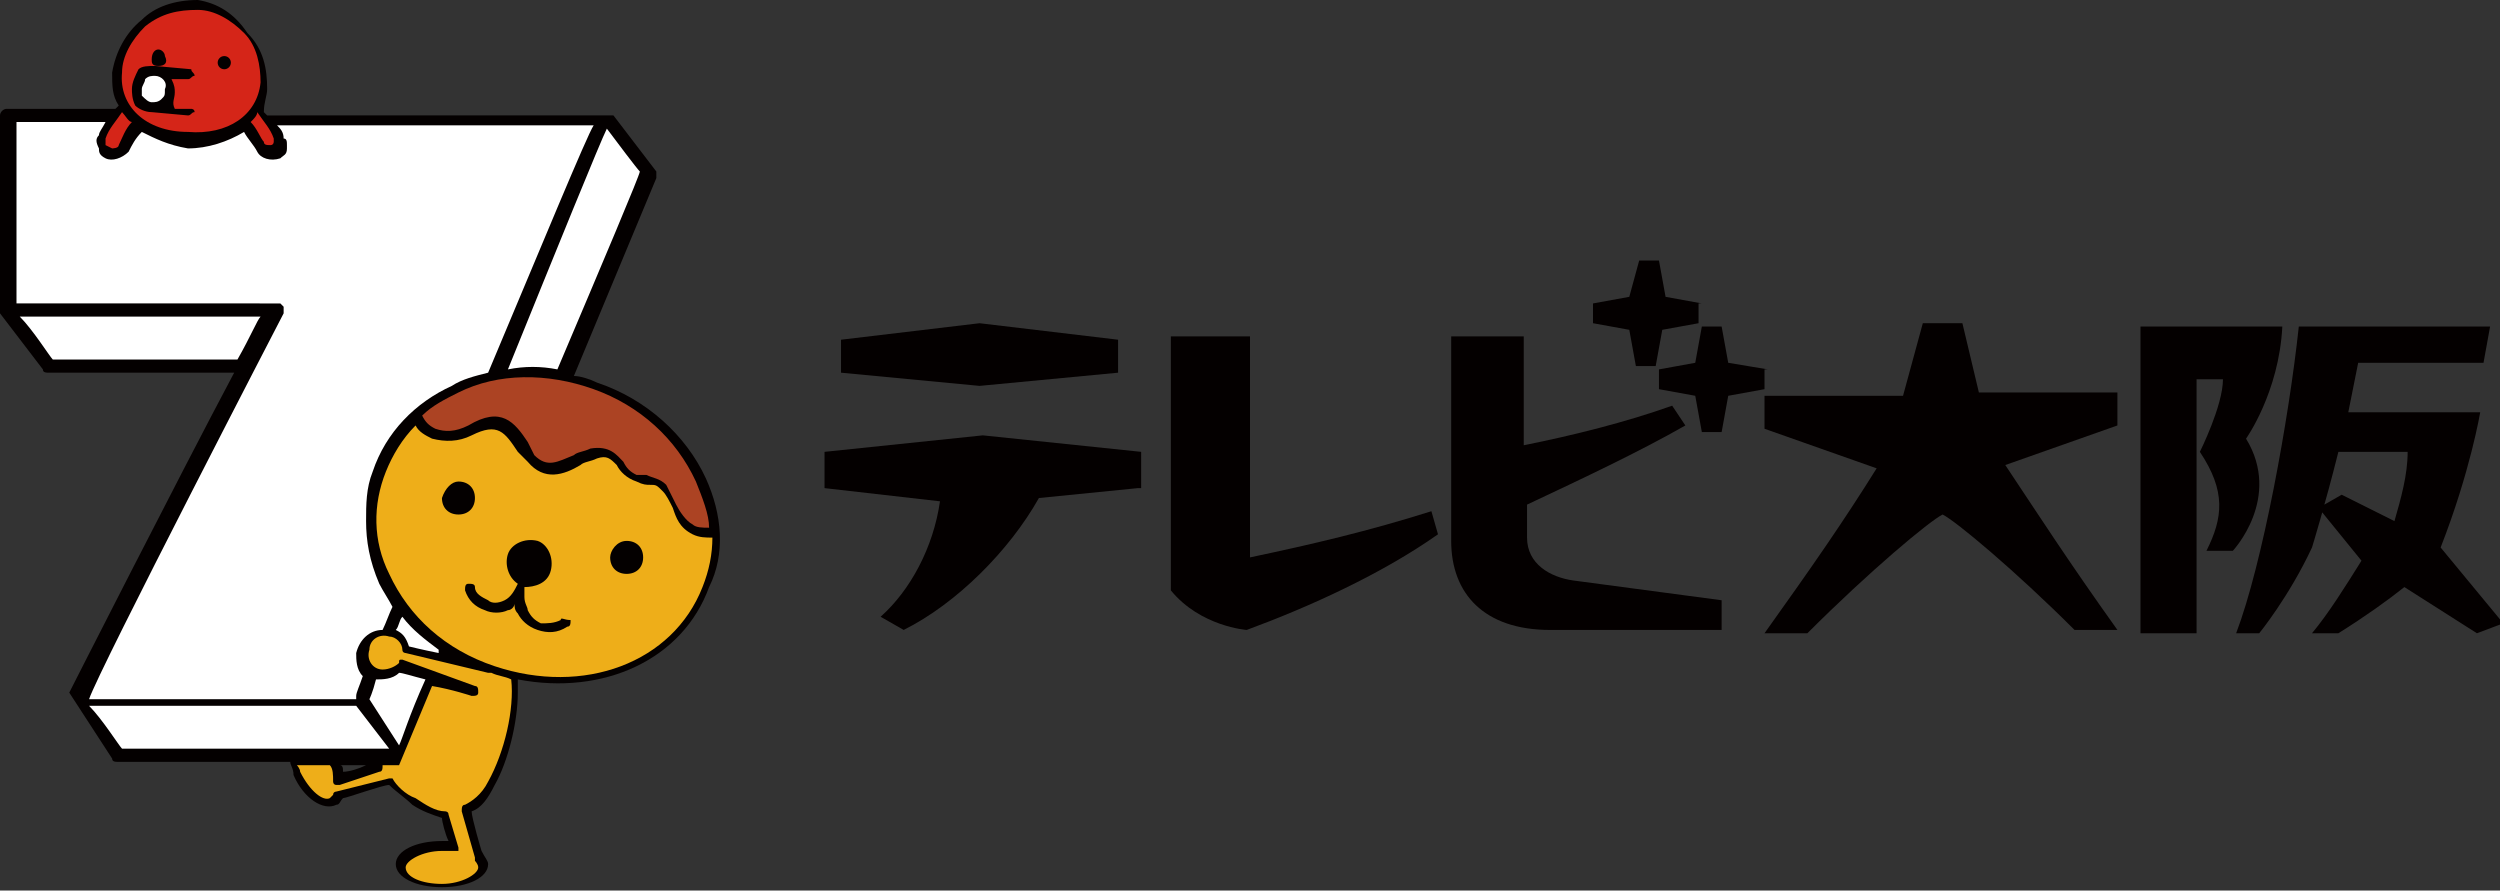
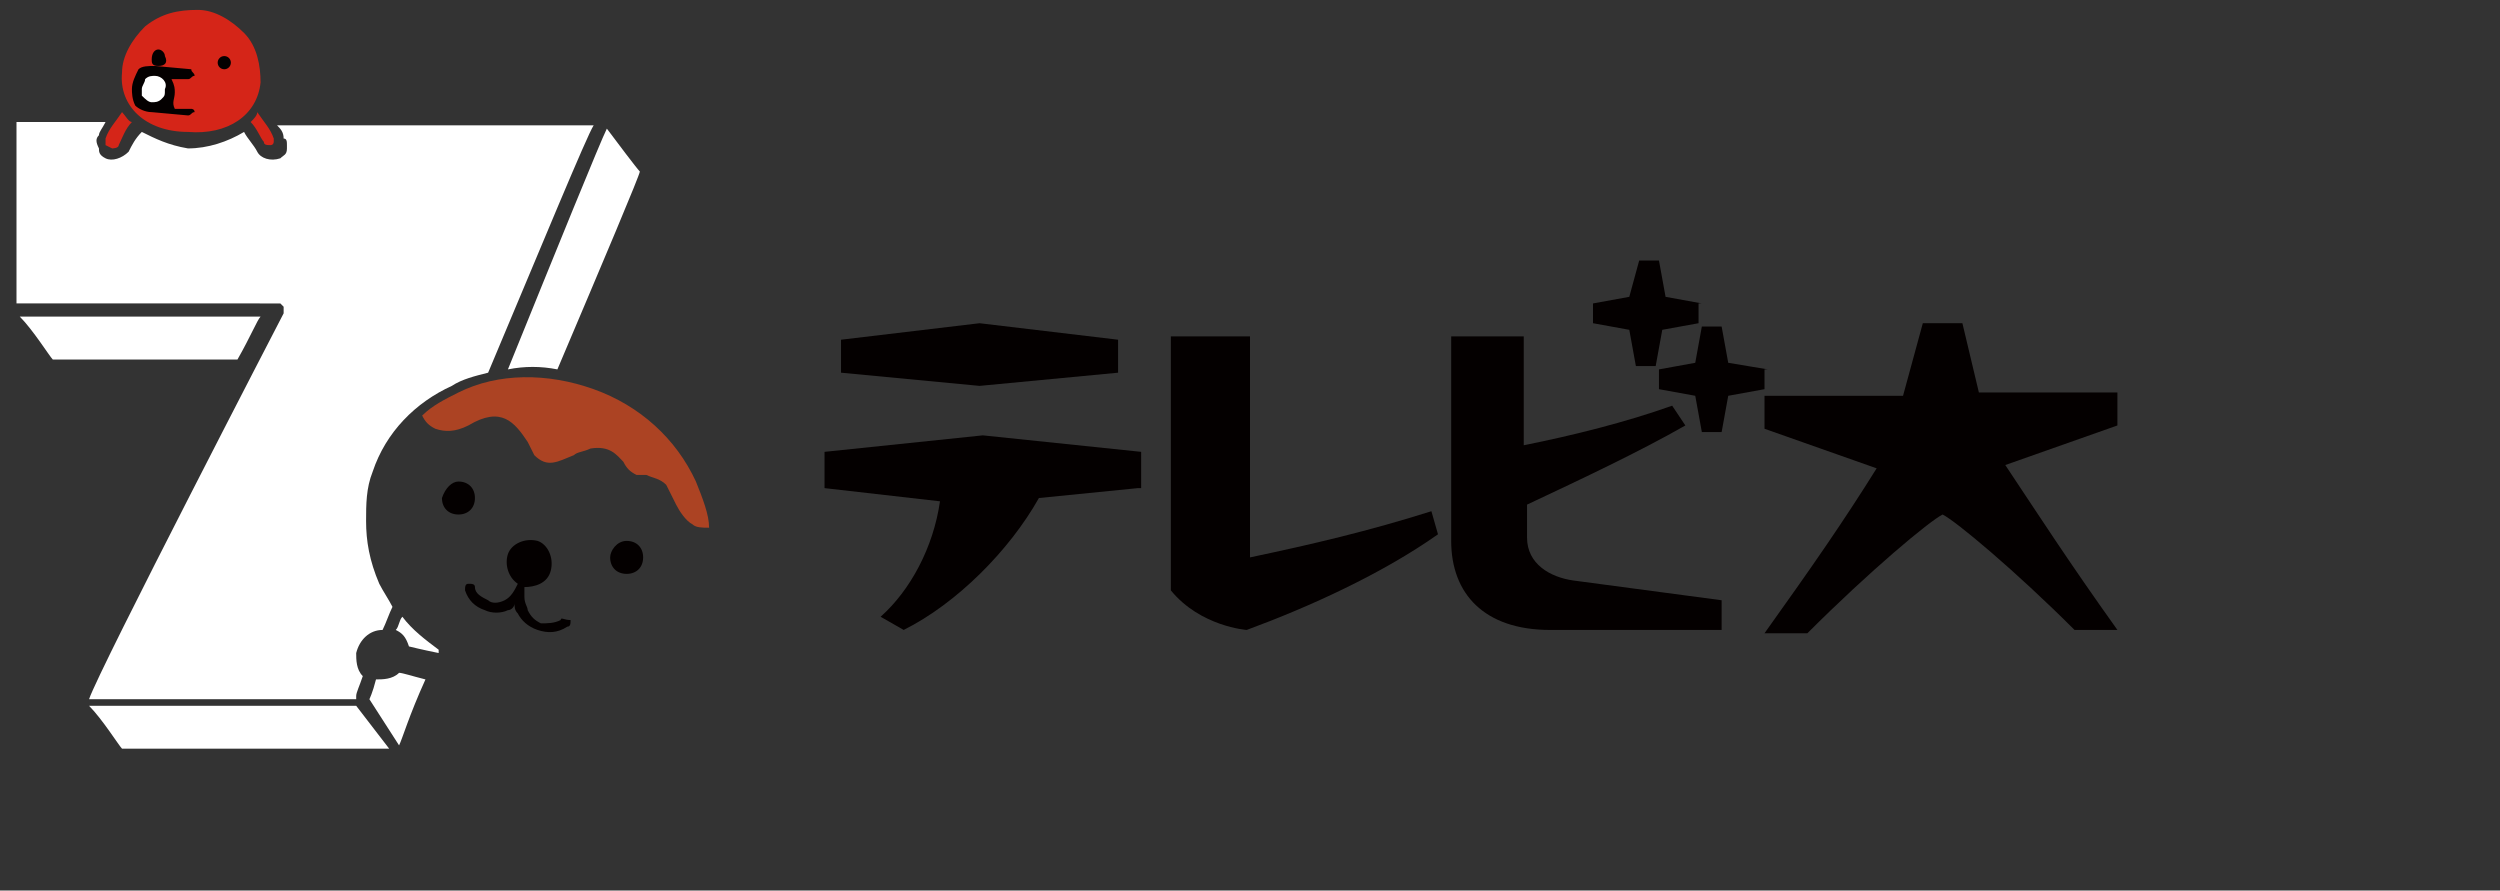
<svg xmlns="http://www.w3.org/2000/svg" version="1.1" id="レイヤー_1" x="0px" y="0px" viewBox="0 0 75.8 27" style="enable-background:new 0 0 75.8 27;" xml:space="preserve">
  <rect x="0" y="0" width="75.8" height="27" fill="#333333" stroke="none" />
  <style type="text/css">
	.st0{fill:#040000;}
	.st1{fill:#AC4323;}
	.st2{fill:#FFFFFF;}
	.st3{fill:#D52518;}
	.st4{fill:#EEAE19;}
</style>
  <g>
    <g>
      <g>
        <path class="st0" d="M37.8,19.1c1.9-0.7,4.1-1.7,5.8-2.9l-0.2-0.7c-1.9,0.6-3.6,1-5.5,1.4v-6.7h-2.4v7.7     C36.4,19,37.8,19.1,37.8,19.1z" />
        <path class="st0" d="M34.5,14.8l-3,0.3c-0.9,1.6-2.5,3.2-4.1,4l-0.7-0.4c0.9-0.8,1.6-2.1,1.8-3.5L25,14.8v-1.1l4.8-0.5l4.8,0.5     V14.8L34.5,14.8z M33.9,11.3v-1l-4.2-0.5l-4.2,0.5v1l4.2,0.4L33.9,11.3z" />
        <path class="st0" d="M58.9,15.6c0.4,0.2,2.2,1.7,4,3.5h1.3c-1.5-2.1-2.4-3.5-3.4-5l3.4-1.2v-1H60l-0.5-2.1h-1.2L57.7,12h-4.2v1     l3.4,1.2c-1,1.6-1.9,2.9-3.4,5h1.3C56.7,17.3,58.5,15.8,58.9,15.6z" />
        <path class="st0" d="M51.1,12.9c-1.4,0.8-3.1,1.6-4.8,2.4v1c0,0.8,0.7,1.2,1.4,1.3l4.5,0.6v0.9h-5.2C45,19.1,44,18,44,16.4v-6.2     h2.2v3.3c1.5-0.3,3.1-0.7,4.5-1.2L51.1,12.9z M53.6,11.2L52.4,11l-0.2-1.1h-0.6L51.4,11l-1.1,0.2v0.6l1.1,0.2l0.2,1.1h0.6     l0.2-1.1l1.1-0.2V11.2z M51.6,9.2L50.5,9l-0.2-1.1h-0.6L49.4,9l-1.1,0.2v0.6l1.1,0.2l0.2,1.1h0.6l0.2-1.1l1.1-0.2V9.2z" />
-         <path class="st0" d="M75.1,19.2l-2.2-1.4c-0.5,0.4-1.2,0.9-2,1.4h-0.8c0.5-0.6,1-1.4,1.5-2.2l-1.3-1.6L71,15l1.6,0.8     c0.2-0.7,0.4-1.4,0.4-2.1h-2.1c-0.4,1.6-0.8,2.9-0.8,2.9c-0.7,1.5-1.6,2.6-1.6,2.6h-0.7c0.8-2.1,1.6-6.5,1.9-9.3h5.8L75.3,11     h-3.8c-0.1,0.5-0.2,1-0.3,1.5h4c0,0-0.3,1.8-1.2,4.1l1.9,2.3L75.1,19.2z M67.7,16.7c0,0,1.5-1.6,0.4-3.4c0,0,1-1.4,1.1-3.4h-4.3     v9.3h1.7v-7.7h0.8c0,0.8-0.7,2.2-0.7,2.2c0.8,1.2,0.7,2,0.2,3L67.7,16.7L67.7,16.7z" />
      </g>
      <g>
        <g>
-           <path class="st0" d="M21.4,14.5c-0.6-1.3-1.8-2.4-3.3-2.9c-0.2-0.1-0.5-0.2-0.7-0.2l2.5-6c0-0.1,0-0.2,0-0.2l-1.3-1.7l0,0      c0,0,0,0,0,0c0,0,0,0,0,0h0c0,0,0,0,0,0h0c0,0,0,0,0,0l0,0H8.1c0,0-0.1-0.1-0.1-0.1C8,3.1,8.1,2.9,8.1,2.7      c0-0.6-0.1-1.2-0.6-1.7C7.1,0.4,6.6,0.1,6,0C5.3,0,4.7,0.2,4.3,0.6C3.8,1,3.5,1.6,3.4,2.2c0,0.4,0,0.7,0.2,1      c0,0-0.1,0.1-0.1,0.1H0.2C0.1,3.3,0,3.4,0,3.5v6l0,0l0,0v0l0,0c0,0,0,0,0,0l0,0l1.3,1.7c0,0.1,0.1,0.1,0.2,0.1h5.6      c-1.7,3.2-5,9.7-5,9.7l0,0l0,0l0,0v0c0,0,0,0,0,0c0,0,0,0,0,0l0,0v0v0v0c0,0,0,0,0,0l0,0l0,0L3.4,23c0,0.1,0.1,0.1,0.2,0.1h5.2      c0,0.1,0.1,0.2,0.1,0.4c0.3,0.7,0.9,1.1,1.3,0.9c0.1,0,0.1-0.1,0.2-0.2c0.1,0,1.2-0.4,1.4-0.4c0.2,0.2,0.5,0.4,0.7,0.6      c0.3,0.2,0.6,0.3,0.9,0.4c0,0.1,0.1,0.5,0.2,0.7c-0.1,0-0.2,0-0.2,0c-0.8,0-1.4,0.3-1.4,0.7c0,0.4,0.6,0.7,1.4,0.7      s1.4-0.3,1.4-0.7c0-0.1-0.1-0.2-0.2-0.4c0,0-0.3-1-0.3-1.2c0.3-0.1,0.5-0.4,0.7-0.8c0.4-0.7,0.7-1.9,0.7-2.8c0-0.1,0-0.2,0-0.4      c2.6,0.5,5-0.6,5.8-2.8C22,16.8,21.9,15.6,21.4,14.5z M10.4,23.4c0-0.1,0-0.2-0.1-0.2h0.8C10.9,23.3,10.6,23.4,10.4,23.4z" />
          <path class="st1" d="M18,11.8c1.4,0.5,2.5,1.5,3.1,2.8c0.2,0.5,0.4,1,0.4,1.4c-0.2,0-0.4,0-0.5-0.1c-0.2-0.1-0.4-0.4-0.5-0.6      c-0.1-0.2-0.2-0.4-0.3-0.6c-0.2-0.2-0.4-0.2-0.6-0.3c-0.1,0-0.2,0-0.3,0c-0.2-0.1-0.3-0.2-0.4-0.4c-0.2-0.2-0.4-0.5-1-0.4      c-0.2,0.1-0.4,0.1-0.5,0.2c-0.5,0.2-0.8,0.4-1.2,0l-0.2-0.4c-0.4-0.6-0.8-1.1-1.8-0.5c-0.4,0.2-0.7,0.2-1,0.1      c-0.2-0.1-0.3-0.2-0.4-0.4c0.3-0.3,0.7-0.5,1.1-0.7C15.1,11.3,16.6,11.3,18,11.8z" />
          <path class="st2" d="M18.4,3.9c0.3,0.4,0.9,1.2,1,1.3c0,0.1-1.1,2.7-2.5,6c-0.5-0.1-1-0.1-1.5,0C16.9,7.5,18.2,4.3,18.4,3.9z" />
          <path class="st3" d="M8.3,4.2L8.3,4.2c0,0,0,0.1,0,0.1c0,0,0,0.1-0.1,0.1c-0.1,0-0.2,0-0.2-0.1C7.9,4.2,7.8,3.9,7.6,3.7      c0.1-0.1,0.2-0.2,0.2-0.3C8,3.7,8.2,3.9,8.3,4.2z" />
          <path class="st3" d="M3.7,2.2c0-0.5,0.3-1,0.7-1.4C4.9,0.4,5.4,0.3,6,0.3c0.5,0,1,0.3,1.4,0.7c0.4,0.4,0.5,1,0.5,1.5      c-0.1,1-1,1.6-2.2,1.5C4.4,4,3.6,3.2,3.7,2.2z" />
          <path class="st3" d="M3.2,4.2c0.1-0.3,0.3-0.5,0.5-0.8C3.8,3.5,3.9,3.7,4,3.7C3.8,3.9,3.7,4.2,3.6,4.4l0,0l0,0l0,0      c0,0.1-0.2,0.1-0.2,0.1C3.2,4.4,3.2,4.4,3.2,4.4C3.2,4.3,3.2,4.3,3.2,4.2z" />
          <path class="st2" d="M1.6,10.9c-0.1-0.1-0.6-0.9-1-1.3c0.7,0,6.1,0,7.3,0c-0.1,0.1-0.3,0.6-0.7,1.3C5.1,10.9,1.8,10.9,1.6,10.9z      " />
          <path class="st2" d="M8.6,9.5c0,0,0-0.1,0-0.1c0,0,0-0.1,0-0.1c0,0-0.1-0.1-0.1-0.1l0,0c0,0,0,0,0,0c0,0,0,0,0,0c0,0,0,0-0.1,0      H0.5c0-0.4,0-5.1,0-5.5c0.1,0,1.2,0,2.7,0C3.1,3.9,3,4,3,4.1c-0.1,0.1-0.1,0.2,0,0.4C3,4.6,3,4.7,3.2,4.8c0.2,0.1,0.5,0,0.7-0.2      l0,0C4,4.4,4.1,4.2,4.3,4c0.4,0.2,0.8,0.4,1.4,0.5C6.3,4.5,6.9,4.3,7.4,4c0.1,0.2,0.3,0.4,0.4,0.6c0.1,0.2,0.4,0.3,0.7,0.2      c0.1-0.1,0.2-0.1,0.2-0.3c0,0,0-0.1,0-0.1c0-0.1,0-0.2-0.1-0.2C8.6,4,8.5,3.9,8.4,3.8c4.5,0,9.2,0,9.6,0l0,0      c-0.2,0.3-1.6,3.7-3.2,7.5c-0.4,0.1-0.8,0.2-1.1,0.4c-1.1,0.5-2,1.4-2.4,2.6c-0.2,0.5-0.2,1-0.2,1.5c0,0.6,0.1,1.2,0.4,1.9      c0.1,0.2,0.3,0.5,0.4,0.7c-0.1,0.2-0.2,0.5-0.3,0.7c-0.4,0-0.7,0.3-0.8,0.7c0,0.2,0,0.5,0.2,0.7c-0.1,0.3-0.2,0.5-0.2,0.6l0,0.1      H2.7C3,20.3,8.6,9.5,8.6,9.5z" />
          <path class="st2" d="M3.7,22.7c-0.1-0.1-0.6-0.9-1-1.3c0.8,0,7.8,0,8.1,0l1,1.3C10.9,22.7,3.9,22.7,3.7,22.7z" />
          <path class="st2" d="M11.2,21.2c0,0,0.1-0.2,0.2-0.6c0,0,0,0,0,0c0.2,0,0.5,0,0.7-0.2c0.1,0,0.4,0.1,0.8,0.2      c-0.5,1.1-0.7,1.8-0.8,2L11.2,21.2z" />
-           <path class="st4" d="M14.8,23.7c-0.2,0.4-0.5,0.6-0.7,0.7c-0.1,0-0.1,0.1-0.1,0.2l0.4,1.4c0,0,0,0.1,0,0.1c0,0,0.1,0.1,0.1,0.2      c0,0.2-0.5,0.5-1.1,0.5c-0.6,0-1.1-0.2-1.1-0.5c0-0.2,0.5-0.5,1.1-0.5c0.1,0,0.3,0,0.4,0c0,0,0.1,0,0.1,0c0,0,0-0.1,0-0.1      l-0.3-1c0-0.1-0.1-0.1-0.1-0.1c-0.3,0-0.6-0.2-0.9-0.4c-0.3-0.1-0.6-0.4-0.7-0.6c0,0-0.1,0-0.1,0L10.2,24c0,0-0.1,0-0.1,0.1      c0,0-0.1,0.1-0.1,0.1c-0.2,0.1-0.6-0.2-0.9-0.8c0-0.1-0.1-0.2-0.1-0.2h1c0.1,0.1,0.1,0.3,0.1,0.5c0,0,0,0.1,0.1,0.1      c0,0,0.1,0,0.1,0l1.2-0.4c0.1,0,0.1-0.1,0.1-0.2l0,0h0.5l0,0l0,0c0,0,0,0,0,0h0h0c0,0,0,0,0,0c0,0,0,0,0,0c0,0,0,0,0,0      c0,0,0,0,0,0l0,0l0,0l0,0l1-2.4c0.6,0.1,1.2,0.3,1.2,0.3c0.1,0,0.2,0,0.2-0.1c0-0.1,0-0.2-0.1-0.2L12.2,20c-0.1,0-0.1,0-0.1,0.1      c-0.1,0.1-0.3,0.2-0.5,0.2c-0.3,0-0.5-0.3-0.4-0.6c0-0.3,0.3-0.5,0.6-0.4c0.2,0,0.4,0.2,0.4,0.4c0,0.1,0.1,0.1,0.1,0.1l2.5,0.6      h0c0,0,0,0,0.1,0c0.2,0.1,0.4,0.1,0.6,0.2C15.6,21.5,15.3,22.8,14.8,23.7z" />
          <path class="st2" d="M12,19.1c0.1-0.1,0.1-0.3,0.2-0.4c0.3,0.4,0.7,0.7,1.1,1c0,0,0,0,0,0.1c-0.5-0.1-0.9-0.2-0.9-0.2      C12.3,19.3,12.2,19.2,12,19.1z" />
-           <path class="st4" d="M21.3,17.8c-0.9,2.3-3.6,3.3-6.3,2.4c-1.5-0.5-2.6-1.5-3.2-2.8c-0.5-1-0.5-2.1-0.1-3.1      c0.2-0.5,0.5-1,0.9-1.4c0.1,0.2,0.3,0.3,0.5,0.4c0.4,0.1,0.8,0.1,1.2-0.1c0.8-0.4,1-0.1,1.4,0.5L16,14c0.5,0.6,1.1,0.4,1.6,0.1      c0.1-0.1,0.3-0.1,0.5-0.2c0.3-0.1,0.4,0,0.6,0.2c0.1,0.2,0.3,0.4,0.6,0.5c0.2,0.1,0.3,0.1,0.4,0.1c0.2,0,0.2,0,0.4,0.2      c0.1,0.1,0.2,0.3,0.3,0.5c0.1,0.3,0.2,0.6,0.6,0.8c0.2,0.1,0.4,0.1,0.6,0.1C21.6,16.8,21.5,17.3,21.3,17.8z" />
          <path class="st0" d="M13.9,14.6c0.3,0,0.5,0.2,0.5,0.5c0,0.3-0.2,0.5-0.5,0.5c-0.3,0-0.5-0.2-0.5-0.5      C13.5,14.8,13.7,14.6,13.9,14.6z" />
          <path class="st0" d="M19,16.4c0.3,0,0.5,0.2,0.5,0.5c0,0.3-0.2,0.5-0.5,0.5c-0.3,0-0.5-0.2-0.5-0.5C18.5,16.7,18.7,16.4,19,16.4      z" />
          <path class="st0" d="M17,18.8c-0.2,0.1-0.4,0.1-0.6,0.1c-0.2-0.1-0.3-0.2-0.4-0.4c0-0.1-0.1-0.2-0.1-0.4c0-0.1,0-0.2,0-0.3l0,0      c0.3,0,0.7-0.1,0.8-0.5c0.1-0.4-0.1-0.8-0.4-0.9c-0.4-0.1-0.8,0.1-0.9,0.4c-0.1,0.3,0,0.7,0.3,0.9l0,0c-0.1,0.2-0.2,0.4-0.4,0.5      c-0.2,0.1-0.4,0.1-0.5,0c-0.2-0.1-0.4-0.2-0.4-0.4c0-0.1-0.1-0.1-0.2-0.1c-0.1,0-0.1,0.1-0.1,0.2c0.1,0.3,0.3,0.5,0.6,0.6      c0.2,0.1,0.5,0.1,0.7,0c0.1,0,0.2-0.1,0.2-0.2c0,0.1,0,0.2,0.1,0.3c0.1,0.2,0.3,0.4,0.6,0.5c0.3,0.1,0.6,0.1,0.9-0.1      c0.1,0,0.1-0.1,0.1-0.2C17.1,18.8,17,18.7,17,18.8z" />
          <circle class="st0" cx="6.8" cy="1.9" r="0.2" />
          <path class="st0" d="M4.8,1.5c0.1,0,0.2,0.1,0.2,0.2C5.1,1.9,5,2,4.8,2S4.6,1.9,4.6,1.8C4.6,1.6,4.7,1.5,4.8,1.5z" />
          <path class="st0" d="M5.7,3.5c0.1,0,0.1-0.1,0.2-0.1l0,0c0-0.1-0.1-0.1-0.1-0.1c0,0-0.2,0-0.5,0C5.2,3.1,5.3,3,5.3,2.8      c0-0.1,0-0.2-0.1-0.4c0.2,0,0.5,0,0.5,0c0.1,0,0.1-0.1,0.2-0.1c0-0.1-0.1-0.1-0.1-0.2L4.7,2l0,0l0,0c-0.2,0-0.4,0-0.5,0.1      C4.1,2.3,4,2.5,4,2.7C4,2.8,4,3,4.1,3.2c0.1,0.1,0.3,0.2,0.5,0.2L5.7,3.5z" />
          <path class="st2" d="M4.3,2.7L4.3,2.7c0-0.1,0.1-0.2,0.1-0.3c0.1-0.1,0.2-0.1,0.3-0.1c0.2,0,0.4,0.2,0.3,0.4C5,2.9,5,2.9,4.9,3      C4.8,3.1,4.7,3.1,4.6,3.1C4.5,3.1,4.4,3,4.3,2.9C4.3,2.9,4.3,2.8,4.3,2.7z" />
        </g>
      </g>
    </g>
  </g>
</svg>